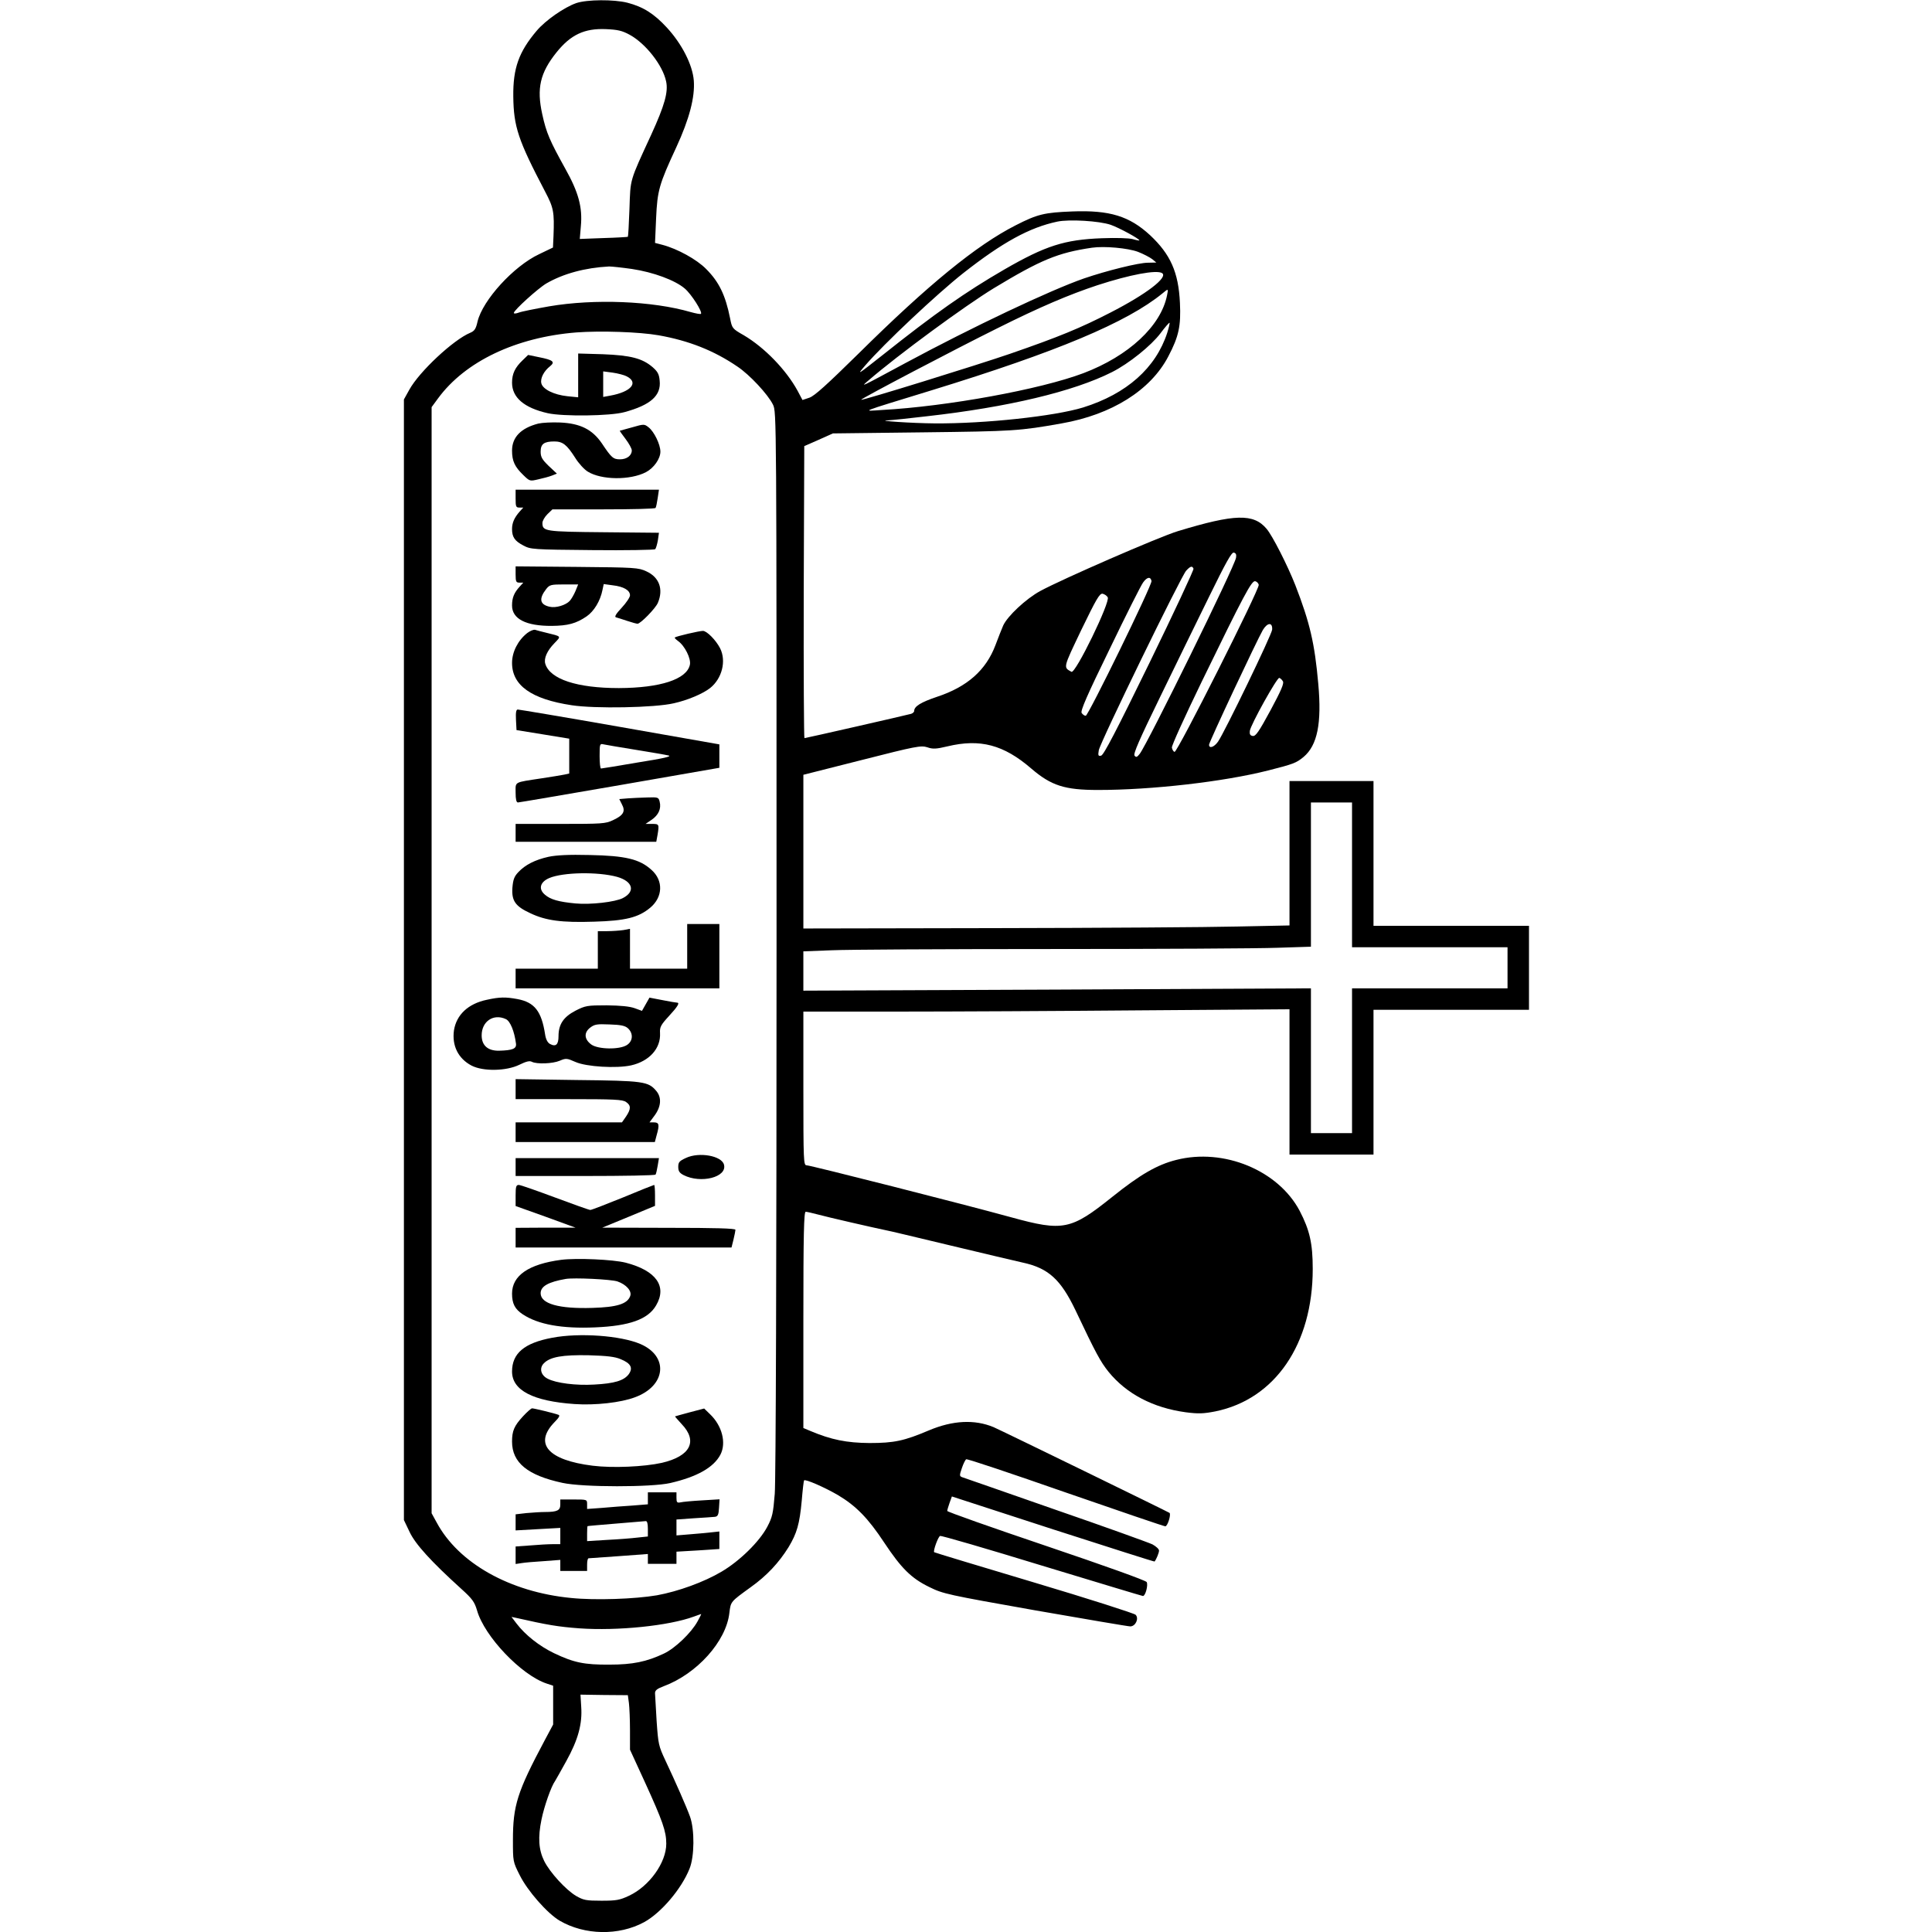
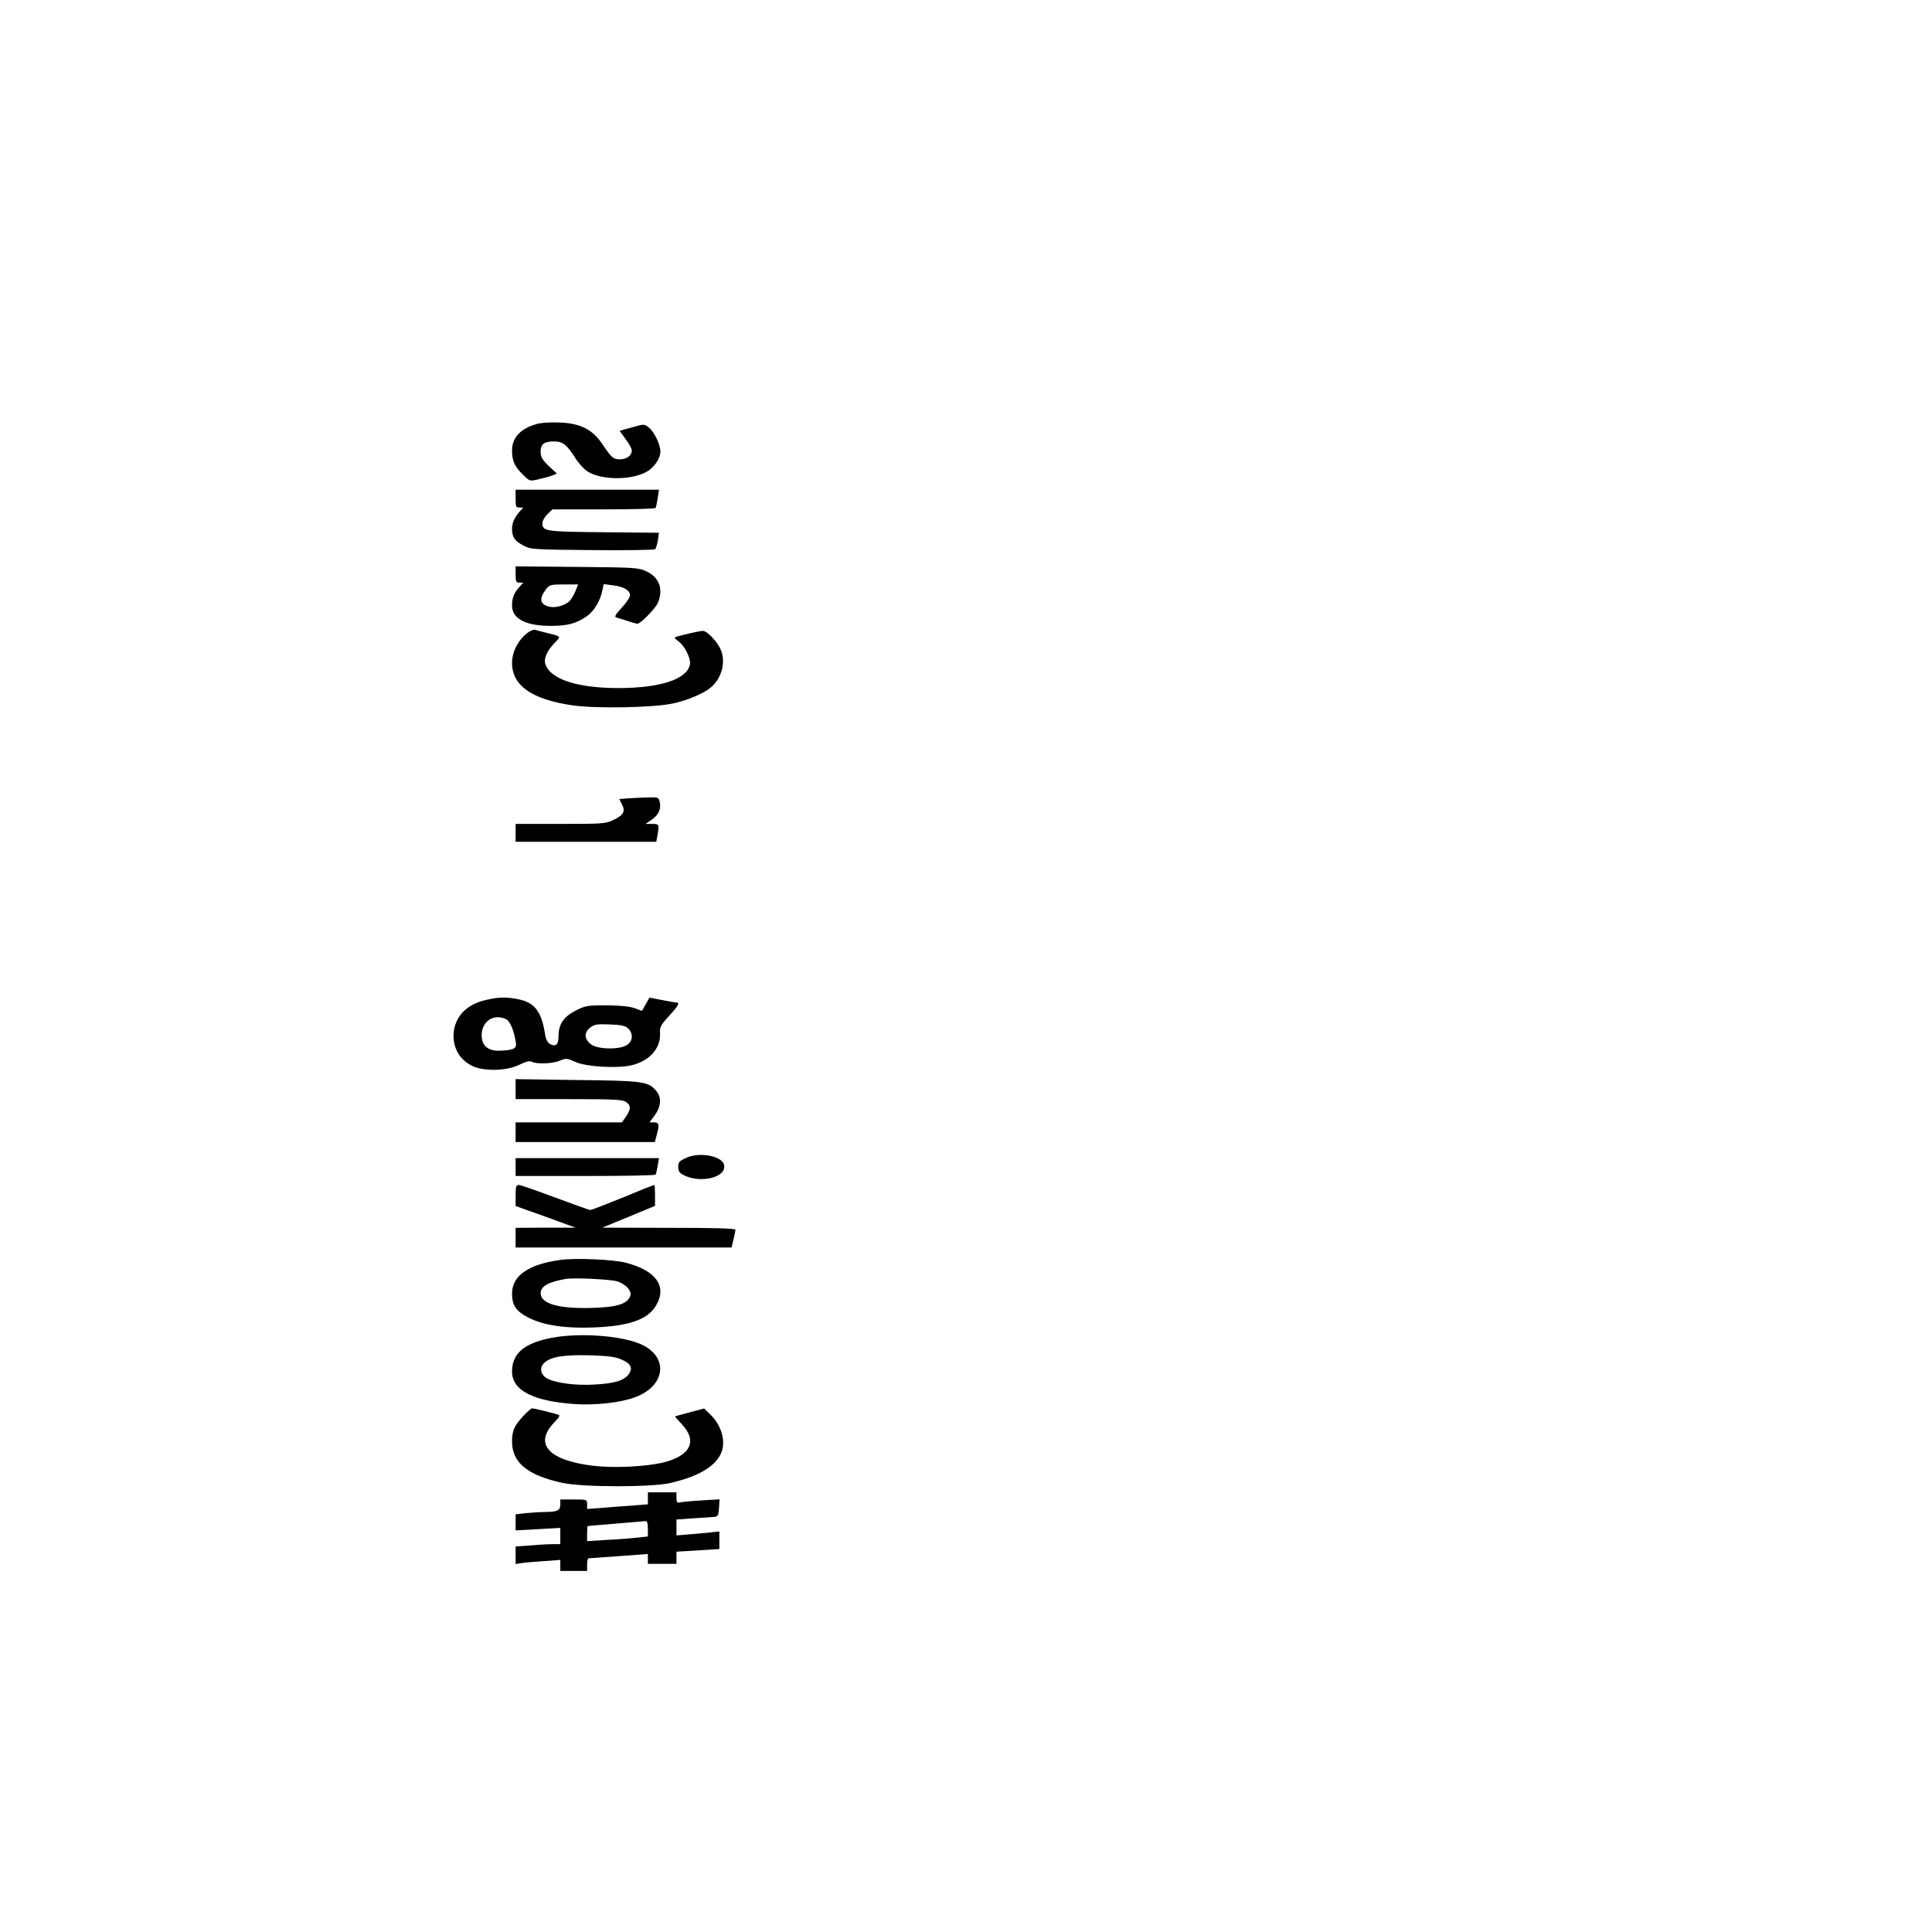
<svg xmlns="http://www.w3.org/2000/svg" version="1.0" width="100mm" height="100mm" viewBox="0 0 630 1081" preserveAspectRatio="xMidYMid meet">
  <g transform="translate(0,1081) scale(0.1,-0.1)" fill="#000000" stroke="none">
-     <path d="M970 10793 c-68 -24 -172 -96 -222 -155 -100 -118 -133 -210 -131 -368 2 -169 27 -244 178 -532 48 -91 52 -114 47 -248 l-3 -65 -77 -37 c-143 -67 -316 -257 -345 -377 -9 -41 -17 -53 -41 -63 -94 -39 -285 -217 -341 -319 l-30 -54 0 -3135 0 -3135 32 -67 c32 -68 120 -165 289 -318 62 -56 74 -73 88 -120 41 -146 248 -363 390 -410 l36 -12 0 -108 0 -109 -47 -88 c-154 -289 -178 -365 -178 -559 0 -119 0 -121 38 -196 43 -87 154 -214 224 -255 139 -81 330 -85 472 -8 95 52 209 186 254 299 28 68 29 218 3 291 -21 58 -81 194 -138 315 -38 81 -40 91 -49 220 -4 74 -8 145 -9 156 0 16 11 25 48 39 186 69 350 251 368 410 8 65 6 62 119 144 90 64 158 137 212 224 47 78 62 130 74 261 5 61 11 111 13 113 8 8 115 -39 189 -82 101 -60 169 -129 260 -267 95 -143 151 -199 252 -248 77 -38 100 -43 591 -130 281 -49 521 -90 533 -90 30 0 50 45 30 65 -8 8 -264 90 -569 181 -305 91 -556 167 -558 169 -7 7 22 87 33 91 7 3 263 -72 570 -166 307 -93 561 -170 565 -170 14 0 30 61 21 78 -5 9 -231 90 -562 202 -305 103 -554 191 -554 196 0 5 6 25 13 45 l13 36 566 -184 c311 -100 567 -182 568 -180 10 12 25 49 25 61 0 9 -17 24 -37 35 -21 10 -265 98 -543 194 -278 97 -512 179 -522 182 -15 6 -15 10 -1 51 8 24 19 46 24 49 5 4 254 -80 555 -185 300 -104 552 -190 559 -190 13 0 33 65 24 75 -6 5 -943 462 -985 480 -106 44 -228 38 -361 -18 -139 -59 -195 -71 -333 -71 -127 1 -214 18 -332 68 l-38 16 0 605 c0 477 3 605 13 605 6 0 37 -7 67 -15 50 -14 321 -76 380 -88 14 -2 176 -41 360 -85 184 -44 369 -88 410 -97 141 -31 210 -94 292 -265 116 -245 140 -288 185 -345 101 -124 249 -202 433 -227 71 -9 98 -8 165 5 334 68 545 376 545 797 0 143 -17 217 -73 325 -120 227 -425 353 -691 285 -107 -27 -202 -82 -358 -207 -231 -185 -274 -194 -565 -114 -269 74 -1124 291 -1145 291 -17 0 -18 22 -18 430 l0 430 528 0 c290 0 902 3 1360 7 l832 6 0 -406 0 -407 235 0 235 0 0 405 0 405 435 0 435 0 0 235 0 235 -435 0 -435 0 0 405 0 405 -235 0 -235 0 0 -404 0 -404 -292 -6 c-161 -4 -773 -8 -1361 -9 l-1067 -2 0 430 0 430 328 83 c302 77 330 82 365 71 31 -11 50 -10 113 5 183 44 315 9 469 -124 112 -96 187 -120 374 -120 301 0 702 46 951 109 142 36 158 42 199 76 77 65 102 188 82 409 -20 226 -47 342 -128 551 -44 112 -128 277 -161 316 -73 87 -178 84 -497 -13 -105 -32 -649 -269 -770 -335 -79 -43 -183 -140 -207 -193 -8 -19 -28 -68 -43 -109 -53 -141 -158 -234 -328 -290 -89 -30 -127 -53 -127 -79 0 -6 -8 -13 -17 -16 -28 -8 -590 -136 -597 -136 -3 0 -5 368 -4 817 l3 817 80 35 80 36 505 6 c507 6 539 8 775 50 280 49 498 185 597 375 59 112 71 171 65 299 -8 172 -53 272 -167 379 -116 107 -226 141 -435 133 -156 -6 -195 -15 -318 -78 -218 -111 -488 -331 -878 -717 -176 -173 -246 -237 -275 -247 l-39 -13 -27 51 c-65 119 -186 243 -301 311 -65 37 -66 39 -77 95 -26 130 -62 204 -134 276 -53 54 -161 113 -244 135 l-42 11 6 137 c7 157 17 191 113 398 73 158 105 281 98 373 -7 89 -67 206 -151 297 -71 77 -132 116 -221 139 -76 19 -225 18 -285 -2z m299 -178 c89 -49 184 -170 203 -260 13 -59 -8 -134 -83 -298 -123 -267 -116 -244 -122 -415 -3 -85 -7 -155 -9 -157 -2 -1 -63 -5 -136 -7 l-133 -5 6 71 c10 106 -13 190 -87 322 -87 157 -106 200 -129 305 -32 145 -12 231 79 345 80 100 157 136 277 131 66 -3 90 -8 134 -32z m2691 -1063 c48 -17 160 -78 160 -87 0 -2 -17 1 -37 7 -23 6 -93 8 -173 5 -209 -8 -315 -42 -544 -174 -221 -128 -390 -247 -683 -480 -142 -112 -146 -115 -97 -58 105 122 402 401 549 517 219 172 370 255 526 288 66 14 235 4 299 -18z m152 -151 c31 -12 67 -31 80 -41 l23 -19 -47 -1 c-52 0 -229 -44 -358 -88 -189 -66 -621 -270 -1000 -474 -258 -139 -252 -136 -206 -97 168 145 539 417 701 516 263 159 359 199 550 227 69 10 201 -2 257 -23z m-2831 -96 c120 -18 241 -63 295 -109 38 -32 101 -132 91 -142 -3 -3 -29 2 -58 10 -213 62 -538 75 -791 32 -79 -14 -155 -29 -170 -35 -16 -6 -28 -7 -28 -2 0 15 136 138 182 165 95 55 217 88 351 95 15 0 72 -6 128 -14z m2966 -23 c36 -23 -88 -118 -289 -221 -167 -86 -288 -136 -563 -231 -180 -62 -826 -262 -832 -257 -4 5 532 286 762 400 240 120 403 189 560 241 184 60 331 87 362 68z m28 -124 c-34 -172 -215 -340 -468 -436 -241 -91 -762 -186 -1127 -206 -112 -7 -140 -18 277 110 703 216 1094 380 1293 543 32 27 33 27 25 -11z m1 -210 c-64 -197 -227 -342 -471 -418 -160 -49 -550 -91 -830 -89 -130 1 -333 15 -263 17 21 1 120 11 220 23 453 51 819 138 1035 247 95 48 219 148 271 217 26 35 49 61 51 59 2 -2 -4 -27 -13 -56z m-2846 -14 c169 -30 309 -85 441 -175 69 -46 171 -156 199 -213 20 -42 20 -43 20 -3007 0 -1795 -4 -3013 -10 -3087 -9 -110 -13 -130 -42 -185 -44 -83 -154 -191 -256 -251 -98 -58 -241 -110 -361 -132 -123 -21 -346 -29 -481 -15 -342 33 -630 195 -752 423 l-28 51 0 3095 0 3094 36 49 c152 207 436 342 774 369 135 10 352 3 460 -16z m3231 -1244 c-6 -47 -496 -1043 -539 -1098 -15 -19 -20 -21 -29 -10 -8 10 27 90 143 328 84 173 208 427 275 563 93 190 125 247 137 245 12 -2 16 -11 13 -28z m-238 -62 c2 -7 -109 -245 -247 -528 -184 -377 -256 -516 -270 -518 -16 -4 -18 1 -13 30 7 43 461 975 489 1005 24 26 34 28 41 11z m-235 -69 c4 -22 -354 -754 -368 -754 -7 0 -17 7 -23 16 -7 12 29 96 157 358 91 189 175 356 187 372 22 31 42 34 47 8z m600 -21 c5 -24 -456 -940 -471 -935 -7 2 -13 13 -15 24 -2 11 74 177 167 369 235 483 279 566 299 562 9 -2 18 -11 20 -20z m-845 -70 c16 -25 -181 -430 -203 -417 -46 26 -48 18 55 234 83 171 102 205 119 203 10 -2 24 -11 29 -20z m920 -181 c-2 -28 -267 -576 -303 -627 -22 -31 -50 -40 -50 -17 0 15 268 585 301 642 26 43 55 44 52 2z m60 -289 c8 -11 -10 -52 -69 -162 -65 -120 -83 -146 -99 -144 -15 2 -19 10 -17 28 4 34 153 301 165 297 6 -2 15 -10 20 -19z m387 -1083 l0 -405 435 0 435 0 0 -115 0 -115 -435 0 -435 0 0 -405 0 -405 -115 0 -115 0 0 405 0 405 -1420 -7 -1420 -6 0 110 0 110 158 6 c86 4 641 7 1232 7 591 0 1159 3 1263 7 l187 6 0 404 0 403 115 0 115 0 0 -405z m-3662 -4177 c-35 -64 -126 -151 -188 -180 -97 -46 -175 -62 -305 -62 -140 -1 -199 11 -310 64 -83 40 -161 102 -210 166 l-28 37 24 -5 c177 -40 235 -50 356 -59 213 -15 500 14 641 66 20 7 38 14 40 14 2 1 -7 -18 -20 -41z m-384 -457 c3 -24 6 -93 6 -153 l0 -108 84 -183 c99 -217 119 -274 119 -343 0 -106 -95 -238 -208 -291 -53 -25 -72 -28 -155 -28 -86 0 -100 3 -142 27 -57 34 -146 131 -178 195 -31 63 -36 131 -15 233 15 73 54 185 76 215 4 6 32 56 63 112 66 119 90 208 83 304 l-4 67 132 -2 133 -1 6 -44z" />
-     <path d="M980 8710 l0 -123 -60 6 c-76 8 -138 39 -146 72 -7 28 14 69 50 97 28 23 15 34 -61 49 l-63 13 -31 -30 c-42 -40 -59 -75 -59 -125 0 -83 67 -141 200 -171 85 -19 350 -16 429 6 147 40 206 93 197 176 -3 36 -11 51 -40 76 -57 49 -123 66 -278 72 l-138 4 0 -122z m272 -6 c68 -35 24 -87 -94 -108 l-38 -7 0 71 0 72 53 -7 c28 -4 64 -13 79 -21z" />
    <path d="M757 8440 c-97 -25 -147 -76 -147 -151 0 -59 15 -91 64 -138 35 -34 36 -34 83 -23 27 6 61 15 76 21 l28 11 -46 43 c-37 36 -45 50 -45 80 0 43 19 57 77 57 47 0 70 -19 116 -91 19 -31 51 -66 71 -78 76 -47 236 -49 325 -3 44 23 81 75 81 115 0 40 -35 112 -66 136 -24 19 -26 19 -92 0 -37 -10 -68 -19 -69 -19 -2 0 13 -21 32 -46 19 -25 35 -54 35 -64 0 -29 -28 -50 -66 -50 -38 0 -48 9 -102 90 -53 77 -120 111 -233 116 -46 2 -101 -1 -122 -6z" />
    <path d="M630 8020 c0 -45 2 -50 22 -50 l21 0 -20 -22 c-30 -34 -43 -63 -43 -98 0 -45 15 -67 63 -92 41 -22 51 -23 386 -26 189 -2 348 1 352 5 4 4 11 27 15 50 l6 42 -309 3 c-330 3 -343 5 -343 52 0 12 13 34 28 49 l28 27 286 0 c158 0 289 3 291 8 3 4 8 28 12 55 l7 47 -401 0 -401 0 0 -50z" />
    <path d="M630 7595 c0 -40 3 -45 22 -45 l21 0 -20 -22 c-32 -35 -43 -63 -43 -106 0 -75 78 -115 223 -114 90 1 135 13 194 53 42 29 77 87 89 148 l7 33 51 -7 c61 -7 96 -28 96 -56 0 -11 -21 -42 -46 -69 -32 -34 -42 -51 -33 -54 8 -2 36 -11 63 -20 27 -9 53 -16 58 -16 17 0 101 86 114 117 32 76 8 143 -64 176 -45 21 -63 22 -389 25 l-343 3 0 -46z m335 -92 c-9 -21 -23 -45 -32 -55 -22 -24 -78 -41 -112 -33 -56 12 -62 45 -20 99 19 24 26 26 100 26 l79 0 -15 -37z" />
    <path d="M695 7268 c-52 -41 -85 -106 -85 -167 0 -126 108 -203 334 -237 129 -20 465 -14 571 11 77 17 162 53 203 85 67 53 92 152 56 223 -23 45 -74 97 -96 97 -20 0 -150 -30 -157 -37 -3 -2 5 -10 17 -19 38 -26 75 -100 67 -134 -18 -81 -165 -129 -397 -130 -235 0 -386 50 -412 136 -9 30 10 73 51 115 39 41 42 37 -47 59 -25 6 -52 13 -61 16 -9 2 -28 -6 -44 -18z" />
-     <path d="M632 6783 l3 -58 148 -24 147 -24 0 -98 0 -97 -27 -6 c-16 -3 -73 -13 -128 -21 -157 -24 -145 -17 -145 -80 0 -37 4 -55 13 -55 6 0 263 44 570 97 l557 97 0 66 0 65 -557 98 c-307 54 -564 97 -571 97 -9 0 -12 -16 -10 -57z m668 -168 c85 -14 169 -28 185 -32 22 -5 -25 -16 -170 -39 -110 -19 -203 -34 -207 -34 -5 0 -8 32 -8 70 0 68 1 70 23 65 12 -3 92 -16 177 -30z" />
    <path d="M1258 6343 l-48 -4 15 -30 c21 -39 8 -61 -50 -88 -42 -20 -61 -21 -295 -21 l-250 0 0 -50 0 -50 394 0 393 0 7 38 c10 60 9 62 -30 62 l-37 0 34 23 c38 26 55 62 45 101 -6 25 -9 26 -69 24 -34 -1 -83 -3 -109 -5z" />
-     <path d="M814 6016 c-76 -17 -130 -45 -168 -85 -24 -25 -30 -42 -34 -88 -5 -73 16 -104 101 -143 86 -41 175 -53 356 -47 175 5 248 23 314 78 71 59 75 152 7 212 -66 60 -145 79 -345 83 -119 3 -188 -1 -231 -10z m383 -112 c89 -25 105 -82 33 -119 -42 -22 -182 -38 -265 -30 -95 9 -140 22 -171 49 -38 32 -27 71 24 93 78 33 272 36 379 7z" />
-     <path d="M1590 5515 l0 -125 -160 0 -160 0 0 111 0 112 -37 -7 c-21 -3 -62 -6 -90 -6 l-53 0 0 -105 0 -105 -230 0 -230 0 0 -55 0 -55 570 0 570 0 0 180 0 180 -90 0 -90 0 0 -125z" />
    <path d="M469 5216 c-105 -22 -170 -84 -184 -171 -12 -86 24 -158 98 -197 65 -34 195 -31 267 4 39 19 58 24 71 17 27 -14 116 -11 156 6 35 15 40 14 88 -7 61 -27 229 -37 311 -19 102 23 167 95 162 181 -2 33 4 45 50 95 49 53 62 75 45 75 -5 0 -41 6 -81 14 l-73 14 -21 -37 -21 -37 -41 15 c-28 10 -78 15 -157 16 -109 0 -119 -2 -174 -30 -67 -35 -95 -76 -95 -143 0 -47 -15 -61 -48 -43 -13 7 -23 26 -27 53 -20 130 -59 180 -155 198 -65 12 -99 12 -171 -4z m106 -108 c25 -11 48 -68 57 -137 4 -29 -19 -38 -95 -40 -62 -1 -97 29 -97 86 0 78 66 123 135 91z m684 -52 c30 -28 28 -71 -6 -93 -41 -27 -162 -25 -200 3 -39 29 -42 66 -6 94 25 19 38 21 109 18 63 -2 87 -7 103 -22z" />
    <path d="M630 4716 l0 -56 298 0 c253 0 301 -2 320 -16 28 -19 28 -39 0 -81 l-23 -33 -297 0 -298 0 0 -55 0 -55 390 0 389 0 10 38 c17 59 14 72 -15 72 l-25 0 26 35 c39 51 44 103 12 141 -45 53 -70 57 -444 61 l-343 5 0 -56z" />
    <path d="M1583 4331 c-37 -17 -43 -24 -43 -50 0 -24 7 -34 30 -46 96 -49 244 -12 226 58 -12 50 -139 73 -213 38z" />
    <path d="M630 4280 l0 -50 389 0 c215 0 392 3 394 8 3 4 8 26 12 50 l7 42 -401 0 -401 0 0 -50z" />
    <path d="M630 4121 l0 -59 168 -60 167 -61 -167 0 -168 -1 0 -55 0 -55 604 0 604 0 11 44 c6 25 11 50 11 55 0 8 -118 11 -372 11 l-373 1 148 61 147 61 0 58 c0 33 -2 59 -5 59 -2 0 -81 -31 -174 -70 -94 -38 -176 -70 -183 -70 -7 0 -96 32 -198 70 -102 38 -193 70 -202 70 -15 0 -18 -9 -18 -59z" />
    <path d="M885 3761 c-182 -24 -275 -88 -275 -189 0 -56 16 -87 60 -116 86 -57 219 -81 405 -73 192 8 296 45 341 123 63 107 0 195 -170 239 -71 18 -276 27 -361 16z m315 -121 c49 -17 82 -54 71 -82 -16 -44 -74 -62 -211 -66 -188 -6 -290 23 -290 82 0 39 43 63 140 80 46 8 255 -2 290 -14z" />
    <path d="M835 3325 c-156 -29 -225 -87 -225 -189 0 -105 117 -166 350 -182 115 -8 259 8 338 38 174 64 190 229 30 298 -110 47 -340 64 -493 35z m383 -120 c57 -23 70 -49 45 -84 -27 -36 -80 -52 -194 -58 -101 -6 -213 8 -260 33 -38 19 -48 59 -21 86 35 36 105 48 252 45 101 -3 146 -8 178 -22z" />
    <path d="M671 2885 c-49 -53 -61 -81 -61 -141 0 -118 87 -189 282 -231 114 -25 498 -25 603 -1 151 35 243 87 281 159 34 66 9 162 -58 226 l-33 32 -80 -21 c-44 -12 -81 -22 -83 -23 -1 -1 16 -20 37 -43 92 -96 49 -180 -111 -217 -99 -22 -275 -30 -387 -16 -250 31 -330 123 -214 243 27 27 33 39 22 42 -24 9 -136 36 -147 36 -5 0 -28 -20 -51 -45z" />
    <path d="M1370 2426 l0 -33 -87 -7 c-49 -3 -125 -9 -170 -13 l-83 -6 0 27 c0 26 -1 26 -75 26 l-75 0 0 -29 c0 -32 -17 -41 -86 -41 -23 0 -69 -3 -103 -6 l-61 -7 0 -45 0 -45 125 7 125 7 0 -46 0 -45 -42 0 c-24 0 -80 -3 -125 -7 l-83 -6 0 -49 0 -49 33 5 c17 3 74 8 125 11 l92 7 0 -31 0 -31 75 0 75 0 0 35 c0 19 3 35 8 36 4 0 80 6 170 12 l162 12 0 -27 0 -28 80 0 80 0 0 34 0 34 120 7 120 8 0 49 0 49 -47 -5 c-27 -3 -81 -8 -120 -11 l-73 -6 0 44 0 45 98 7 c53 3 106 7 117 8 16 2 21 11 23 50 l3 48 -98 -6 c-54 -3 -108 -8 -120 -11 -20 -4 -23 0 -23 26 l0 30 -80 0 -80 0 0 -34z m0 -170 l0 -43 -57 -6 c-32 -4 -109 -10 -170 -13 l-113 -7 0 42 c0 22 1 42 3 42 1 1 72 7 157 14 85 7 161 13 168 14 8 1 12 -14 12 -43z" />
  </g>
</svg>